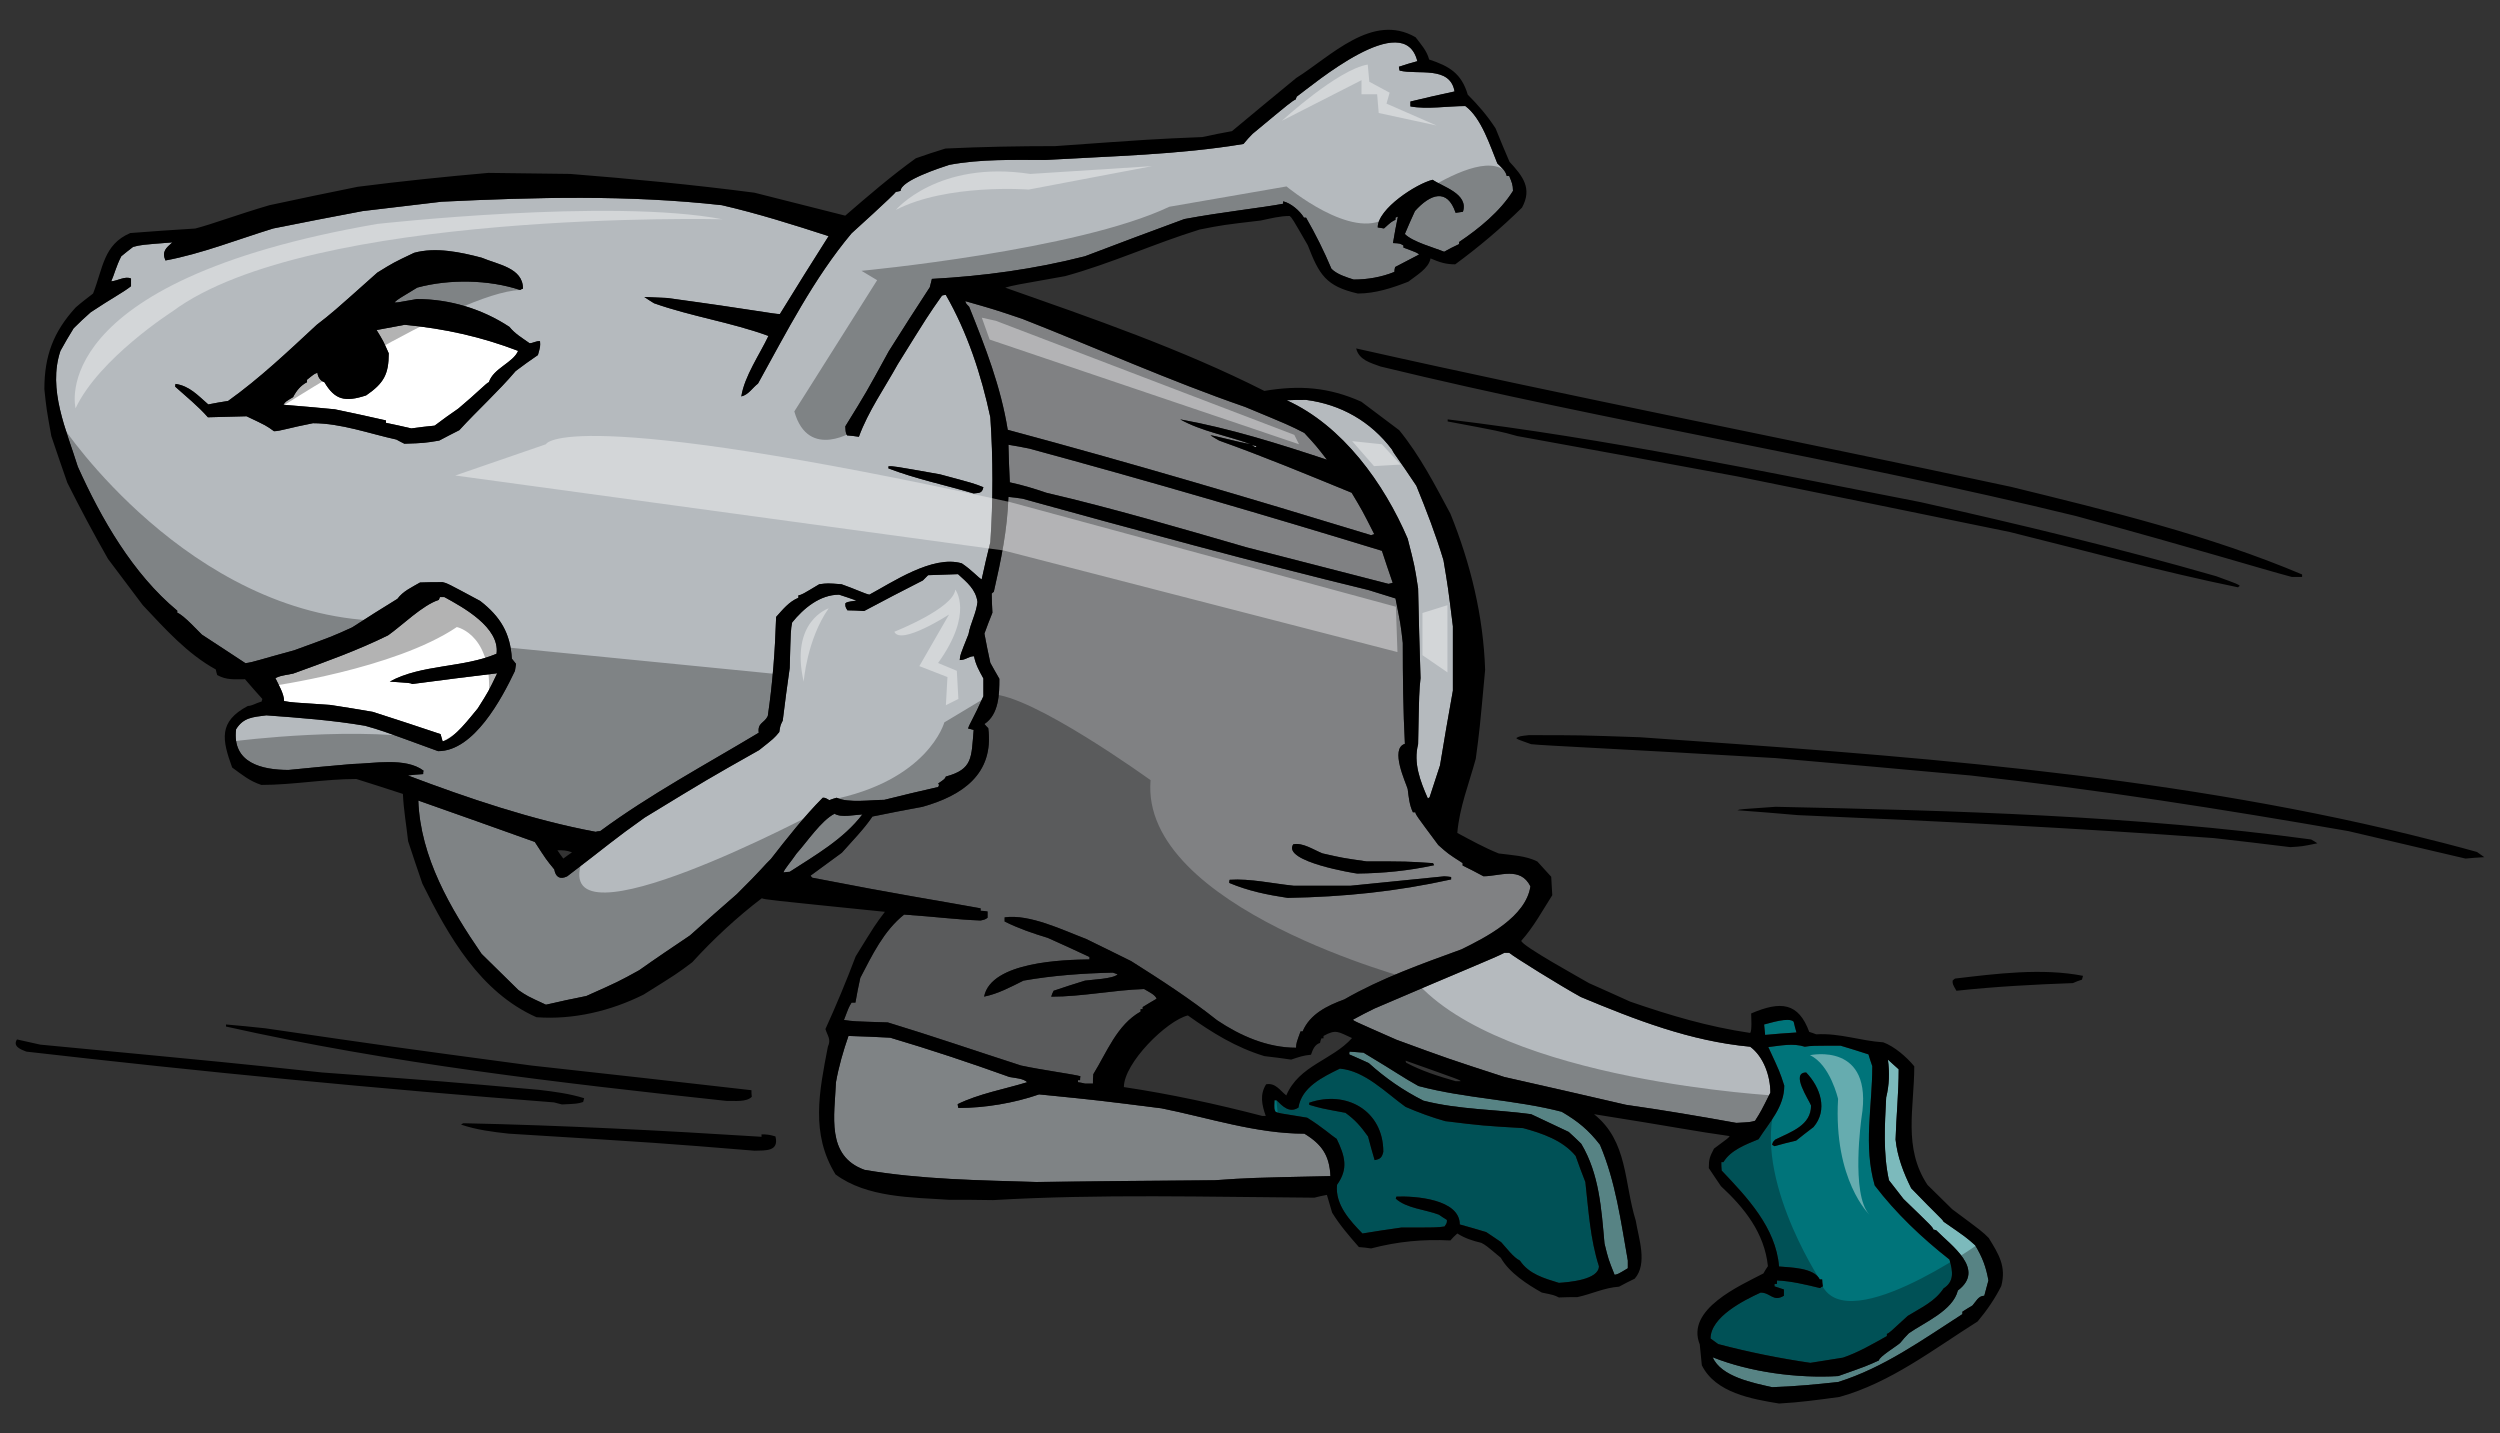
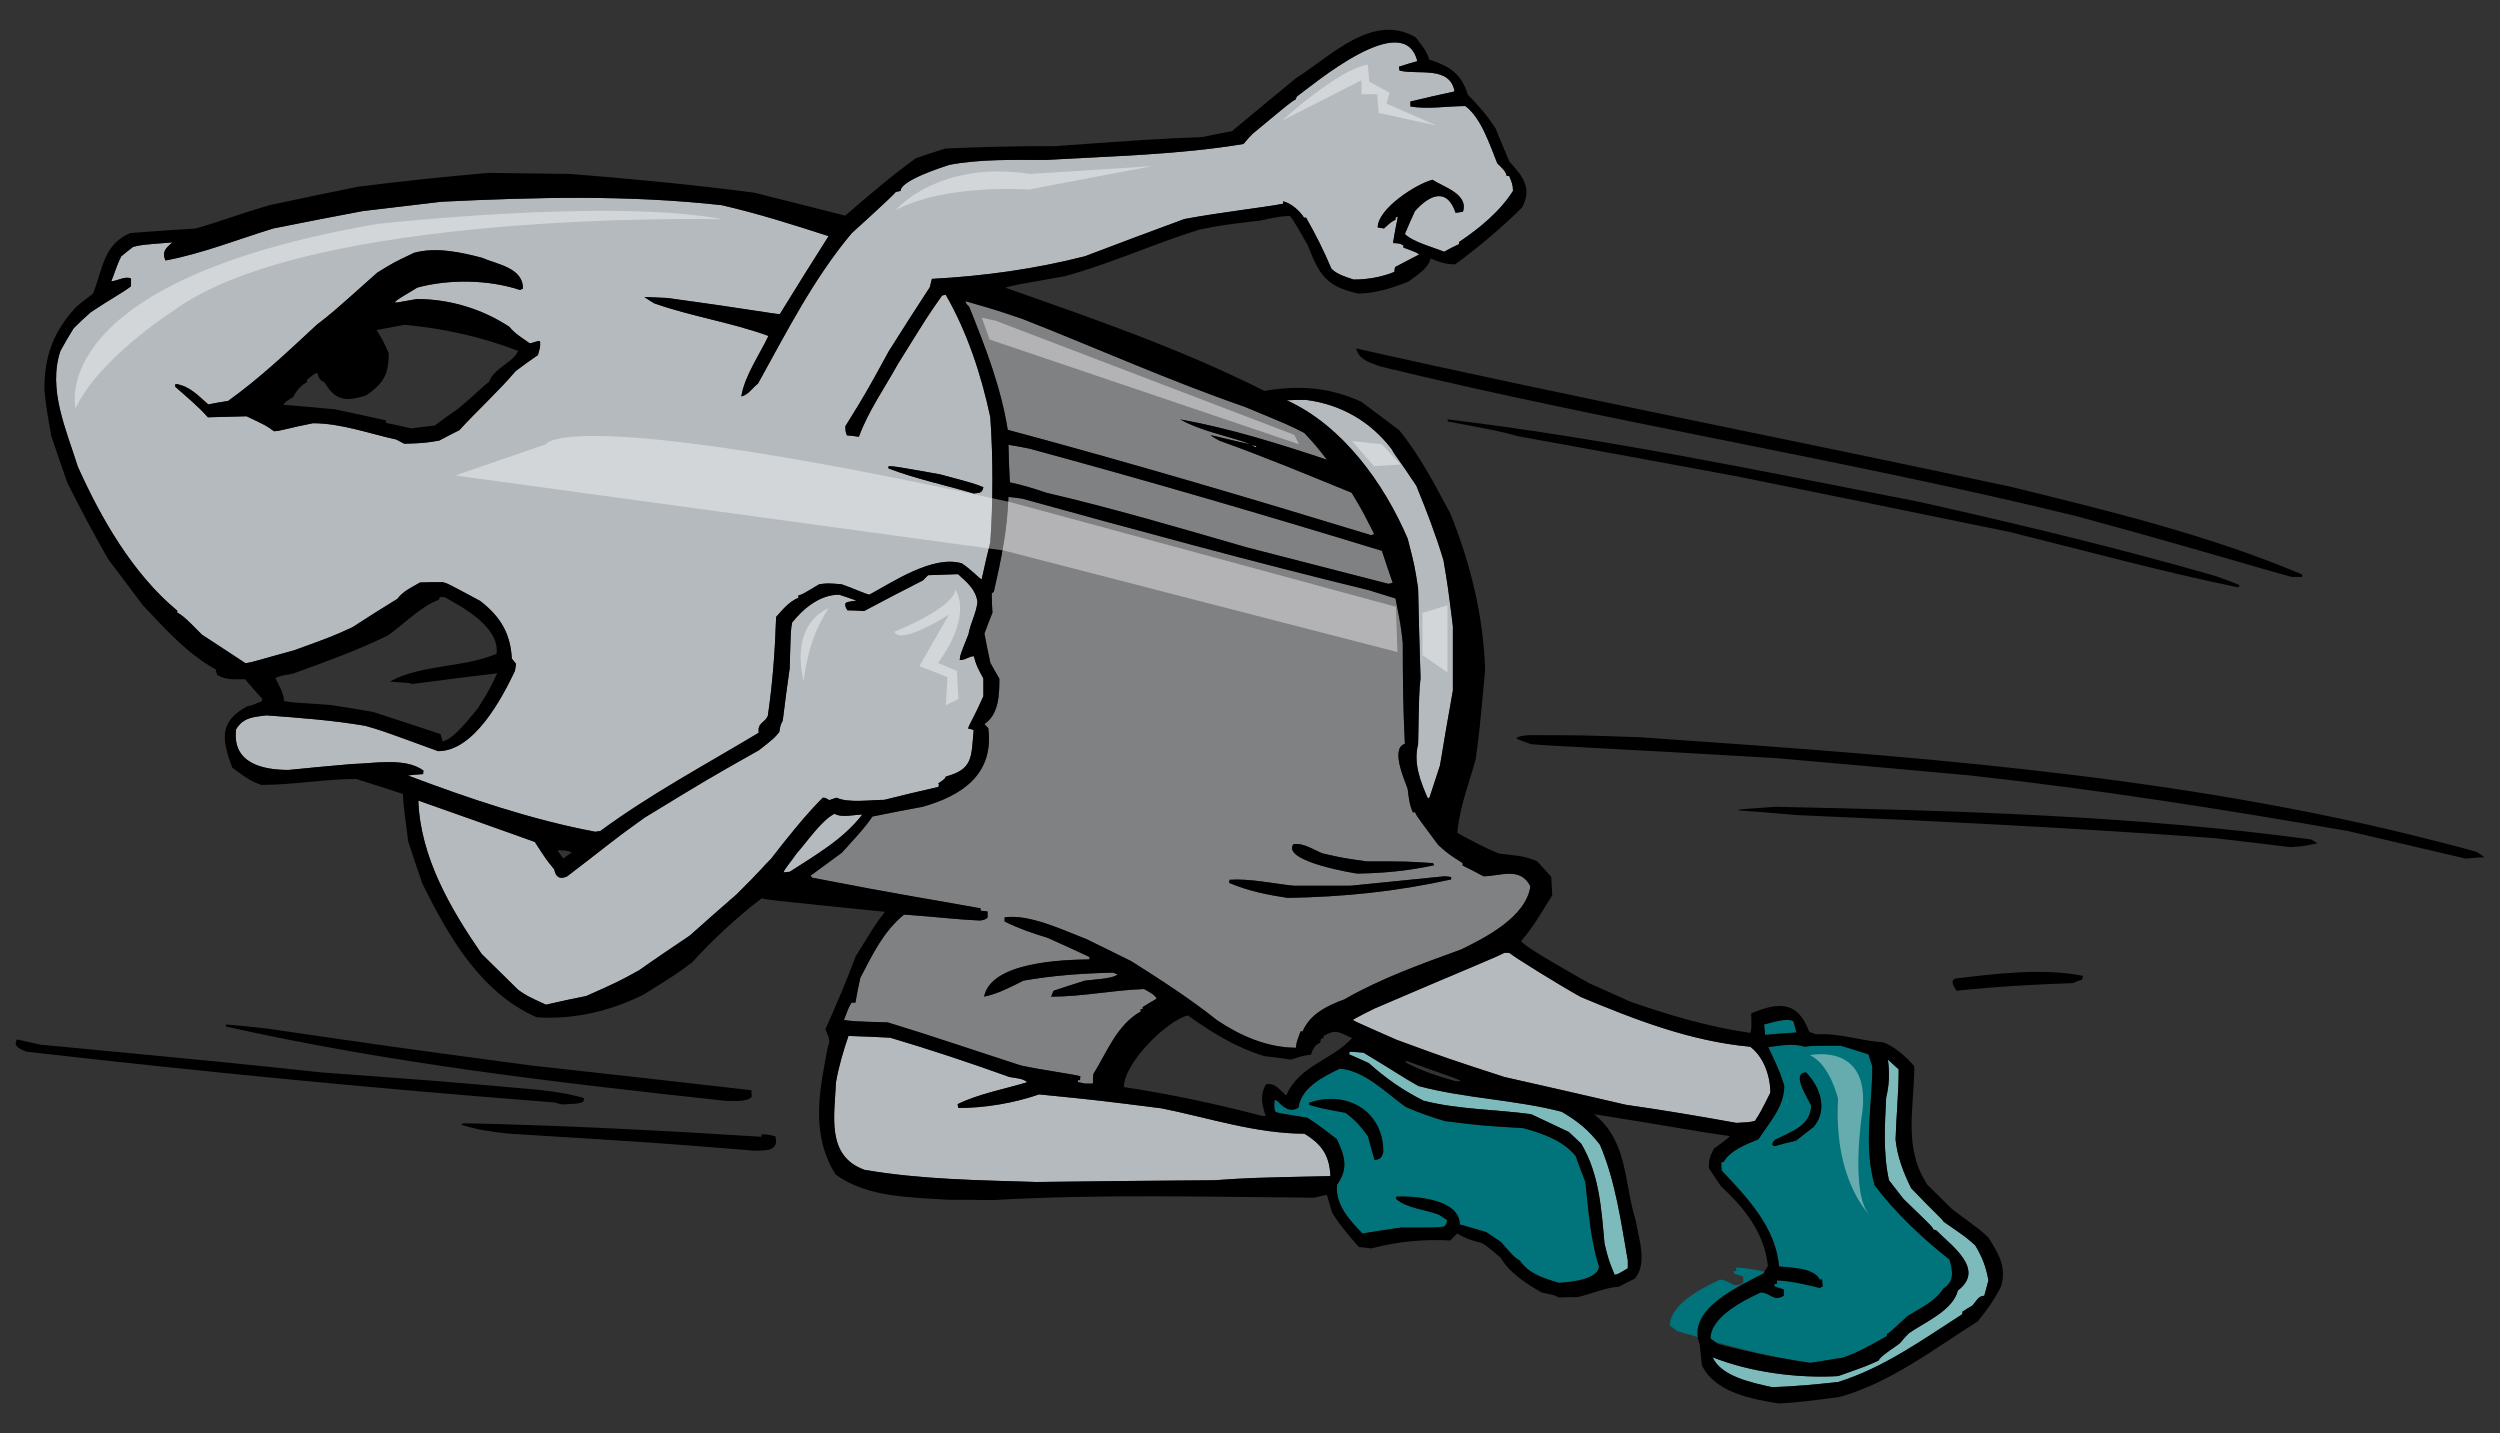
<svg xmlns="http://www.w3.org/2000/svg" version="1.1" id="Layer_1" x="0px" y="0px" width="200px" height="114.666px" viewBox="0 0 200 114.666" style="enable-background:new 0 0 200 114.666;" xml:space="preserve">
  <rect x="0" y="0" width="200" height="114.666" fill="#333333" stroke="none" />
  <path id="color4" style="fill:#808183;" d="M82.345,35.887c9.431,2.561,18.862,5.314,28.208,8.179  c0.279,0.835,0.558,1.697,0.862,2.561c-0.111,0.027-0.223,0.054-0.333,0.083c-3.783-0.974-7.567-1.947-11.351-2.921  c-5.285-1.53-10.656-3.116-16.025-4.368c-0.972-0.333-1.892-0.612-2.921-0.834c-0.056-1.002-0.083-2.003-0.111-3.005  C81.232,35.665,81.788,35.776,82.345,35.887z M71.022,81.793c-2.783-0.085-2.783-0.085-3.506-0.196  c0.39-1.029,0.39-1.029,0.612-1.389c0.083,0,0.194,0,0.306,0c0.112-0.671,0.251-1.338,0.39-1.977  c0.945-1.811,1.864-3.756,3.505-5.064c2.811,0.193,4.063,0.391,6.121,0.473c0.361-0.082,0.361-0.082,0.556-0.222  c0-0.167,0-0.334,0-0.5c-0.195-0.028-0.389-0.056-0.556-0.056c0-0.086,0-0.141,0-0.196c-3.811-0.694-6.315-1.058-13.465-2.449  c-0.055-0.056-0.111-0.108-0.139-0.166c0.835-0.61,1.669-1.225,2.504-1.835c0.834-0.947,1.752-1.865,2.447-2.895  c1.336-0.279,2.672-0.528,4.007-0.778c3.172-0.892,5.731-2.614,5.258-6.288c-0.111-0.111-0.223-0.223-0.307-0.333  c1.169-0.78,1.196-2.42,1.196-3.618c-0.25-0.444-0.5-0.862-0.723-1.28c-0.167-0.779-0.333-1.557-0.473-2.336  c0.196-0.557,0.418-1.113,0.64-1.67c-0.028-0.529-0.055-1.028-0.055-1.53c0.055-0.057,0.111-0.112,0.166-0.139  c0.585-2.587,1.085-4.952,1.169-7.596c0.363,0.029,0.723,0.084,1.113,0.14c9.181,2.532,18.445,5.063,27.709,7.317  c0.695,0.222,1.42,0.445,2.143,0.667c0.417,2.088,0.417,2.088,0.583,3.562c0,2.67,0.028,5.397,0.169,8.067  c-1.226,0.389,0.084,3.117,0.223,3.617c0.084,0.667,0.139,1.28,0.418,1.862c0.056,0,0.109,0,0.193,0  c0.055,0.224,0.055,0.224,1.836,2.617c0.778,0.694,0.778,0.694,1.947,1.446c0,0.056,0,0.109,0,0.194  c0.555,0.275,1.112,0.556,1.669,0.861c1.308,0,2.949-0.809,3.757,0.807c-0.363,2.447-3.533,4.063-5.509,5.036  c-3.2,1.168-6.427,2.31-9.376,4.006c-1.363,0.5-2.754,1.169-3.339,2.562c-0.056,0-0.108,0-0.166,0  c-0.335,0.918-0.335,0.918-0.36,1.307c-2.283,0-4.453-0.946-6.316-2.198c-2.171-1.726-4.535-3.254-6.872-4.729  c-1.224-0.612-2.42-1.194-3.617-1.78c-1.836-0.694-4.507-2.003-6.51-1.724c0,0.109,0,0.221,0,0.332  c1.112,0.557,2.254,0.945,3.449,1.309c1.114,0.501,2.226,1.001,3.339,1.529c0,0.056,0,0.11,0,0.195  c-2.004,0.027-7.874,0.166-8.43,2.977c1.112-0.224,2.142-0.779,3.145-1.279c2.364-0.416,4.729-0.584,7.148-0.641  c0.113,0.028,0.251,0.086,0.39,0.14c-0.362,0.362-2.059,0.418-2.615,0.501c-0.834,0.251-1.669,0.527-2.505,0.809  c-0.083,0.137-0.138,0.305-0.195,0.473c2.478,0,4.952-0.528,7.429-0.611c0.307,0.193,0.891,0.443,1.003,0.777  c-0.391,0.222-0.752,0.445-1.114,0.666c0,0.057,0,0.111,0,0.168c-0.056,0-0.112,0-0.167,0c0,0.057,0,0.111,0,0.195  c-1.893,1.059-2.699,3.256-3.783,5.008c-0.029,0.25-0.029,0.5-0.029,0.75c-0.222,0-0.445,0-0.64,0  c-0.195-0.056-0.39-0.082-0.557-0.11c0-0.056,0-0.111,0-0.166c0.056,0,0.111,0,0.167,0c0-0.111,0-0.224,0.028-0.308  c-0.389-0.139-3.088-0.5-4.756-0.861C78.144,84.101,74.583,82.876,71.022,81.793z M108.579,69.884  c2.113-0.027,4.089-0.222,6.148-0.667c-0.027-0.057-0.057-0.11-0.084-0.166c-2.086-0.139-2.086-0.139-5.313-0.139  c-1.948-0.28-1.948-0.28-3.534-0.642c-0.695-0.277-1.586-0.891-2.338-0.725C102.542,68.938,108.494,69.884,108.579,69.884z   M98.341,70.636c1.53,0.641,3.005,0.946,4.674,1.196c4.508-0.083,8.653-0.501,13.076-1.478c0-0.08,0-0.139,0-0.193  c-0.195-0.027-0.391-0.055-0.557-0.055c-2.504,0.248-5.008,0.502-7.484,0.752c-1.529,0-3.061,0-4.561,0  c-1.643-0.168-3.479-0.584-5.12-0.475C98.341,70.47,98.341,70.554,98.341,70.636z M77.532,24.537  c1.307,3.254,2.532,6.399,3.088,9.848c9.736,2.615,19.418,5.48,29.07,8.429c0.084-0.028,0.168-0.056,0.25-0.083  c-0.943-1.864-0.943-1.864-1.808-3.311c-3.534-1.446-7.011-2.894-10.599-4.173c-0.251-0.139-0.473-0.278-0.696-0.417  c0.084-0.056,2.448,0.612,3.2,0.695c-1.836-0.667-3.951-1.029-5.62-1.975c4.006,0.723,7.872,1.947,11.739,3.227  c-0.862-1.113-0.862-1.113-1.81-2.142c-1.196-0.612-1.196-0.612-4.756-2.087c-6.037-2.086-11.851-4.702-17.806-7.039  c-2.225-0.75-2.225-0.75-4.563-1.418C77.282,24.287,77.282,24.287,77.532,24.537z" />
-   <path id="color3" style="fill:#00747A;" d="M126.051,92.476c-1.03-1.252-2.672-1.811-4.2-2.227  c-3.257-0.193-3.257-0.193-6.231-0.557c-1.085-0.305-2.144-0.695-3.173-1.141c-1.558-1.113-3.256-2.895-5.258-3.062  c-1.363,0.668-3.06,1.477-3.312,3.116c-0.724,0.473-1.278-0.11-1.752-0.586c-0.056,0-0.111,0-0.167,0  c-0.027,0.696-0.027,0.696,0.084,0.92c0.221,0.109,0.221,0.109,2.531,0.475c1.252,0.777,2.002,1.473,2.363,1.695  c0.668,1.392,0.946,2.394,0.027,3.673c-0.167,1.586,1.031,2.864,2.032,3.896c1.028-0.166,2.059-0.334,3.114-0.475  c2.84,0,2.84,0,3.451-0.084c0.193-0.277,0.193-0.277,0.193-0.525c-0.223-0.141-0.443-0.279-0.641-0.42  c-1.084-0.418-2.588-0.501-3.448-1.279c0-0.057,0.026-0.111,0.056-0.168c1.475-0.055,5.063,0.194,5.063,2.228  c0.695,0.194,1.391,0.39,2.115,0.612c0.39,0.25,0.777,0.529,1.195,0.807c0.389,0.416,0.975,1.225,1.502,1.475  c0.725,1.084,1.948,1.418,3.117,1.78c0.723-0.055,3.198-0.224,3.198-1.335c-0.695-2.143-0.834-4.508-1.085-6.732  C126.551,93.866,126.3,93.17,126.051,92.476z M109.97,92.808c-0.195-0.639-0.361-1.277-0.527-1.892  c-0.584-0.806-1.002-1.308-1.809-1.892c-1.947-0.36-1.947-0.36-2.895-0.639c0-0.057,0-0.111,0-0.17  c2.978-1.027,5.927,0.643,5.927,3.924C110.554,92.614,110.415,92.726,109.97,92.808z M141.212,82.793  c-0.025-0.276-0.055-0.558-0.083-0.834c0.474-0.11,1.976-0.612,2.364-0.224c0.056,0.279,0.14,0.557,0.224,0.863  C142.882,82.654,142.048,82.709,141.212,82.793z M144.829,109.028c0.863-0.139,1.725-0.28,2.613-0.418  c1.225-0.418,2.365-1.084,3.508-1.725c0-0.057,0-0.111,0-0.168c0.222-0.109,0.222-0.109,1.669-1.447  c1.083-0.668,2.169-1.141,2.864-2.196c0.863-0.556,0.752-1.336,0.474-2.31c-2.198-1.726-4.284-3.701-5.981-5.928  c-0.918-3.197-0.193-6.285-0.193-9.542c-0.11-0.333-0.223-0.639-0.307-0.944c-0.75-0.25-1.502-0.474-2.227-0.695  c-2.309,0-2.309,0-2.865,0.083c-0.943-0.306-1.947-0.083-2.921,0.028c0.918,1.975,0.918,1.975,1.278,3.086  c0,1.699-1.168,2.896-2.059,4.287c-1,0.416-2.225,0.86-2.811,1.834c-0.055,0-0.11,0-0.166,0c0,0.224,0,0.446,0.027,0.67  c2.03,2.141,4.34,4.562,4.59,7.676c0.918,0.086,2.781,0.086,3.256,1.031c0.057,0,0.111,0,0.195,0c0,0.168,0.026,0.361,0.056,0.558  c-0.085,0.026-0.168,0.083-0.224,0.139c-1.142-0.278-2.281-0.557-3.449-0.612c0,0.084,0,0.168,0,0.278c-0.084,0-0.139,0-0.194,0  c0,0.056,0,0.11,0,0.195c0.25,0.083,0.5,0.166,0.751,0.249c0,0.167,0,0.333,0,0.502c-0.863,0.527-1.059-0.252-1.863-0.252  c-1.334,0.613-4.007,1.947-4.007,3.673c0.194,0.14,0.39,0.276,0.611,0.446C139.876,108.166,142.355,108.665,144.829,109.028z   M145.079,90.166c-0.473,0.36-0.944,0.722-1.391,1.085c-0.584,0.139-1.168,0.278-1.726,0.443c-0.083-0.055-0.14-0.082-0.194-0.109  c0.057-0.225,0.057-0.225,0.25-0.418c1.307-0.641,2.865-1.141,2.865-2.727c-0.168-0.445-1.67-2.643-0.391-2.643  C145.637,86.992,146.249,88.804,145.079,90.166z" />
+   <path id="color3" style="fill:#00747A;" d="M126.051,92.476c-1.03-1.252-2.672-1.811-4.2-2.227  c-3.257-0.193-3.257-0.193-6.231-0.557c-1.085-0.305-2.144-0.695-3.173-1.141c-1.558-1.113-3.256-2.895-5.258-3.062  c-1.363,0.668-3.06,1.477-3.312,3.116c-0.724,0.473-1.278-0.11-1.752-0.586c-0.056,0-0.111,0-0.167,0  c-0.027,0.696-0.027,0.696,0.084,0.92c0.221,0.109,0.221,0.109,2.531,0.475c1.252,0.777,2.002,1.473,2.363,1.695  c0.668,1.392,0.946,2.394,0.027,3.673c-0.167,1.586,1.031,2.864,2.032,3.896c1.028-0.166,2.059-0.334,3.114-0.475  c2.84,0,2.84,0,3.451-0.084c0.193-0.277,0.193-0.277,0.193-0.525c-0.223-0.141-0.443-0.279-0.641-0.42  c-1.084-0.418-2.588-0.501-3.448-1.279c0-0.057,0.026-0.111,0.056-0.168c1.475-0.055,5.063,0.194,5.063,2.228  c0.695,0.194,1.391,0.39,2.115,0.612c0.39,0.25,0.777,0.529,1.195,0.807c0.389,0.416,0.975,1.225,1.502,1.475  c0.725,1.084,1.948,1.418,3.117,1.78c0.723-0.055,3.198-0.224,3.198-1.335c-0.695-2.143-0.834-4.508-1.085-6.732  C126.551,93.866,126.3,93.17,126.051,92.476z M109.97,92.808c-0.195-0.639-0.361-1.277-0.527-1.892  c-0.584-0.806-1.002-1.308-1.809-1.892c-1.947-0.36-1.947-0.36-2.895-0.639c0-0.057,0-0.111,0-0.17  c2.978-1.027,5.927,0.643,5.927,3.924C110.554,92.614,110.415,92.726,109.97,92.808z M141.212,82.793  c-0.025-0.276-0.055-0.558-0.083-0.834c0.474-0.11,1.976-0.612,2.364-0.224c0.056,0.279,0.14,0.557,0.224,0.863  C142.882,82.654,142.048,82.709,141.212,82.793z M144.829,109.028c0.863-0.139,1.725-0.28,2.613-0.418  c1.225-0.418,2.365-1.084,3.508-1.725c0-0.057,0-0.111,0-0.168c0.222-0.109,0.222-0.109,1.669-1.447  c1.083-0.668,2.169-1.141,2.864-2.196c0.863-0.556,0.752-1.336,0.474-2.31c-2.198-1.726-4.284-3.701-5.981-5.928  c-0.918-3.197-0.193-6.285-0.193-9.542c-0.11-0.333-0.223-0.639-0.307-0.944c-0.75-0.25-1.502-0.474-2.227-0.695  c-2.309,0-2.309,0-2.865,0.083c-0.943-0.306-1.947-0.083-2.921,0.028c0.918,1.975,0.918,1.975,1.278,3.086  c0,1.699-1.168,2.896-2.059,4.287c-1,0.416-2.225,0.86-2.811,1.834c-0.055,0-0.11,0-0.166,0c0,0.224,0,0.446,0.027,0.67  c2.03,2.141,4.34,4.562,4.59,7.676c0.057,0,0.111,0,0.195,0c0,0.168,0.026,0.361,0.056,0.558  c-0.085,0.026-0.168,0.083-0.224,0.139c-1.142-0.278-2.281-0.557-3.449-0.612c0,0.084,0,0.168,0,0.278c-0.084,0-0.139,0-0.194,0  c0,0.056,0,0.11,0,0.195c0.25,0.083,0.5,0.166,0.751,0.249c0,0.167,0,0.333,0,0.502c-0.863,0.527-1.059-0.252-1.863-0.252  c-1.334,0.613-4.007,1.947-4.007,3.673c0.194,0.14,0.39,0.276,0.611,0.446C139.876,108.166,142.355,108.665,144.829,109.028z   M145.079,90.166c-0.473,0.36-0.944,0.722-1.391,1.085c-0.584,0.139-1.168,0.278-1.726,0.443c-0.083-0.055-0.14-0.082-0.194-0.109  c0.057-0.225,0.057-0.225,0.25-0.418c1.307-0.641,2.865-1.141,2.865-2.727c-0.168-0.445-1.67-2.643-0.391-2.643  C145.637,86.992,146.249,88.804,145.079,90.166z" />
  <path id="color2" style="fill:#B5BABE;" d="M32.629,62.038c4.785,1.811,9.96,3.563,15.023,4.508  c0.112-0.027,0.223-0.057,0.363-0.054c4.004-2.949,8.429-5.313,12.685-7.871c-0.111-0.807,0.446-0.752,0.724-1.337  c0.389-2.615,0.584-5.285,0.667-7.928c0.529-0.585,1.03-1.224,1.781-1.531c0-0.083,0-0.138,0-0.194  c0.278-0.056,0.278-0.056,1.669-0.89c0.668-0.084,0.668-0.084,1.781,0c1.112,0.388,1.835,0.751,2.225,0.834  c1.78-0.945,5.063-3.199,7.4-2.504c0.863,0.585,1.336,1.169,1.587,1.28c0.221-1.002,0.445-2.004,0.694-2.978  c0.223-3.31,0.223-6.676,0-9.988c-0.723-3.394-1.836-6.788-3.561-9.792c-0.111,0-0.223,0.028-0.306,0.056  c-1.114,1.584-1.114,1.584-3.533,5.48c-1.03,1.864-2.393,3.811-3.116,5.814c-0.335-0.056-0.64-0.083-0.946-0.111  c-0.112-0.223-0.112-0.223-0.14-0.723c1.669-2.698,1.669-2.698,3.478-6.009c1.085-1.725,2.17-3.423,3.282-5.12  c0.055-0.223,0.111-0.445,0.167-0.667c4.146-0.224,8.207-0.78,12.241-1.809c2.643-1.002,5.287-2.004,7.956-2.978  c2.977-0.556,6.315-0.918,7.901-1.224c0-0.083,0-0.139,0-0.194c0.612,0.139,1.334,0.75,1.668,1.307c0.058,0,0.111,0,0.168,0  c0.75,1.308,1.447,2.699,2.029,4.09c0.445,0.445,1.17,0.668,1.781,0.862c1.113,0,2.227-0.194,3.256-0.612  c0-0.139,0.028-0.277,0.057-0.389c0.639-0.334,1.278-0.668,1.918-1.001c-0.14-0.14-0.14-0.14-1.25-0.557c0-0.055,0-0.111,0-0.167  C112,19.474,112,19.474,111.44,19.447c0.114-0.723,0.252-1.419,0.392-2.114c-0.083,0.027-0.138,0.055-0.194,0.083  c0,0.057,0,0.111,0,0.167c-0.335,0.167-0.335,0.167-0.918,0.695c-0.168-0.027-0.335-0.055-0.501-0.083  c0-1.502,3.117-3.505,4.396-3.811c0.781,0.556,2.894,1.113,2.422,2.56c-0.194,0.027-0.391,0.055-0.586,0.083  c-0.668-2.004-2.03-1.503-3.254-0.14c-0.279,0.612-0.558,1.224-0.808,1.836c0.642,0.64,2.337,1.085,3.144,1.419  c0.389-0.223,0.779-0.417,1.195-0.612c0-0.056,0-0.111,0-0.167c1.617-1.086,3.286-2.449,4.313-4.09c0-0.5-0.111-0.723-0.306-1.196  c-0.084,0-0.138,0-0.195,0c-0.083-0.417-0.444-0.695-0.751-1.001c-0.583-1.42-1.279-3.645-2.56-4.591  c-1.392,0-3.088,0.278-4.396,0.028c0-0.139,0-0.278,0-0.389c1.168-0.279,2.336-0.557,3.532-0.807  c-0.362-2.086-2.949-1.307-4.396-1.669c-0.028-0.111-0.057-0.223-0.057-0.306c0.474-0.168,0.975-0.306,1.475-0.445  c-1.056-4.285-8.317,1.864-9.653,2.837c-0.027,0.056-0.055,0.139-0.082,0.223c-0.334,0.167-0.334,0.167-3.452,2.754  c-0.251,0.25-0.501,0.529-0.722,0.807c-5.148,0.862-10.655,0.974-15.858,1.28c-2.56,0-5.149-0.084-7.679,0.39  c-0.668,0.223-3.895,1.252-3.895,2.086c-0.139,0.027-0.278,0.056-0.389,0.083c-0.056,0.167-3.533,3.311-3.533,3.311  c-3.032,3.617-5.202,7.901-7.484,12.019c-0.444,0.334-0.751,0.89-1.335,1.029c0.25-1.614,1.475-3.365,2.171-4.84  c-2.949-1.085-6.176-1.558-9.154-2.615c-0.278-0.167-0.529-0.334-0.779-0.501c0.612,0.028,1.224,0.056,1.864,0.083  c6.759,0.919,8.624,1.308,8.986,1.28c1.28-2.086,2.587-4.173,3.895-6.232c-2.837-0.918-5.648-1.809-8.541-2.476  c-7.511-0.835-14.884-0.64-22.423-0.278c-2.114,0.25-4.229,0.5-6.315,0.75c-2.393,0.446-4.785,0.918-7.15,1.391  c-2.811,0.864-5.759,2.032-8.624,2.56c-0.307-0.723,0.055-1.002,0.555-1.447c-2.503,0.195-2.503,0.195-3.143,0.362  c-0.334,0.251-0.64,0.5-0.946,0.751c-0.418,0.806-0.584,1.529-0.807,2.002c0.501-0.028,1.112-0.445,1.585-0.222  c0,0.195,0,0.389,0,0.612c-0.584,0.473-1.558,0.974-3.227,2.086c-0.472,0.417-0.918,0.835-1.363,1.28  c-0.362,0.585-0.724,1.196-1.057,1.809c-1.03,3.087,0.473,6.315,1.391,9.264c1.864,4.146,4.395,8.569,7.956,11.518  c0,0.056,0,0.111,0,0.167c0.501,0.167,1.753,1.558,1.975,1.753c1.142,0.751,2.311,1.503,3.479,2.282  c0.667-0.083,1.113-0.279,3.895-1.03c3.061-1.113,3.061-1.113,4.646-1.836c1.196-0.779,2.393-1.53,3.617-2.282  c0.445-0.611,1.141-0.917,1.809-1.307c0.584-0.028,1.196-0.028,1.808-0.028c0.361,0.084,0.361,0.084,3.004,1.503  c1.615,1.252,2.421,2.587,2.533,4.617c0.111,0.14,0.222,0.279,0.333,0.417c-0.027,0.167-0.055,0.362-0.083,0.557  c-1.057,2.225-3.282,6.426-6.148,6.426c-4.563-1.669-4.563-1.669-5.842-2.03c-2.588-0.444-5.286-0.641-7.901-0.835  c-1.085,0.141-1.836,0.169-2.42,1.113c-0.334,2.726,2.115,3.257,4.201,3.257c1.696-0.171,3.393-0.334,5.09-0.476  c1.67-0.029,4.258-0.555,5.704,0.53c-0.028,0.082-0.028,0.166-0.028,0.277C33.436,61.955,33.019,61.981,32.629,62.038z   M71.077,37.306c0.362-0.027,0.362-0.027,4.118,0.64c2.699,0.723,2.699,0.723,3.477,1.03c-0.111,0.501-0.333,0.444-0.778,0.501  c-2.254-0.669-4.646-1.169-6.817-2.004C71.077,37.418,71.077,37.362,71.077,37.306z M41.254,29.684  c-1.391,1.641-3.06,3.144-4.507,4.729c-0.555,0.277-1.084,0.556-1.613,0.834c-1.196,0.196-1.196,0.196-2.782,0.251  c-0.223-0.111-0.446-0.222-0.64-0.334c-2.17-0.474-4.424-1.307-6.677-1.307c-1.864,0.361-2.643,0.64-3.115,0.64  c-0.613-0.445-0.613-0.445-2.198-1.196c-1.03,0.028-2.059,0.055-3.088,0.082c-0.806-0.918-1.725-1.641-2.615-2.447  c0-0.084,0-0.167,0.028-0.223c1.113,0.167,1.752,0.89,2.615,1.641c0.529-0.111,1.057-0.194,1.586-0.278  c2.532-1.808,4.813-3.978,7.094-6.093c1.224-0.944,1.224-0.944,4.841-4.172c1.306-0.807,1.306-0.807,2.948-1.586  c1.726-0.472,3.7-0.055,5.398,0.39c1.307,0.556,3.31,0.807,3.31,2.476c-0.083,0.028-0.166,0.055-0.222,0.111  c-2.505-0.835-5.675-0.89-8.235-0.195c-1.53,0.918-1.53,0.918-1.809,1.168c0.083,0.056,0.083,0.056,1.781-0.25  c2.615,0,5.202,0.779,7.4,2.225c0.445,0.557,1.029,0.891,1.613,1.308c0.277,0,0.528-0.195,0.834-0.166  c0.028,0.416,0.028,0.416-0.166,1.112C42.422,28.822,41.838,29.24,41.254,29.684z M141.63,87.411  c-0.752,1.502-0.752,1.502-1.225,2.252c-0.389,0.111-0.389,0.111-1.502,0.169c-2.922-0.528-5.871-1.028-8.819-1.446  c-3.255-0.752-6.509-1.504-9.737-2.227c-4.533-1.475-4.533-1.475-8.623-2.977c-3.478-1.531-3.478-1.531-3.478-1.615  c0.557-0.305,1.14-0.61,1.724-0.891c7.314-3.142,9.652-4.061,10.377-4.451c0.112,0,0.252,0,0.391,0  c0.388,0.334,4.061,2.616,5.73,3.535c4.396,1.834,8.764,3.534,13.549,3.977C141.103,84.546,141.63,86.103,141.63,87.411z   M106.437,94.088c-6.481,0.14-6.481,0.14-9.263,0.333c-4.758,0.029-9.515,0.083-14.272,0.141c-4.534-0.141-9.264-0.195-13.744-0.974  c-3.087-1.112-2.392-4.342-2.281-7.012c0.222-1.252,0.584-2.504,1.001-3.7c1.112,0.027,2.226,0.083,3.338,0.139  c3.199,0.947,6.37,2.004,9.542,3.146c0.446,0.084,1.115,0.112,1.42,0.417c-1.808,0.556-3.868,0.919-5.563,1.754  c0,0.083,0.028,0.195,0.055,0.307c2.116,0,4.451-0.391,6.454-1.087c4.73,0.474,4.73,0.474,9.793,1.114  c3.755,0.752,7.568,2.029,11.434,2.029C105.771,91.558,106.355,92.447,106.437,94.088z M112.614,43.093  c-1.893-4.424-5.205-9.041-9.684-11.074c0.5-0.028,1.031-0.028,1.559-0.028c2.781,0.362,5.175,1.725,6.871,3.979  c0.195,0.417,0.362,0.501,1.949,2.893c0.805,1.976,1.557,3.922,2.168,5.954c0.361,2.142,0.361,2.142,0.752,5.285  c0,1.698,0,3.422,0,5.148c-0.363,1.975-0.695,3.979-1.029,5.981c-0.278,0.834-0.557,1.698-0.836,2.559  c-0.055,0.027-0.11,0.059-0.139,0.085c-0.611-1.392-1.166-2.839-0.777-4.341c0.082-4.2,0.082-4.2,0.193-5.286  c-0.084-2.391-0.138-4.784-0.193-7.177C113.17,45.264,113.17,45.264,112.614,43.093z M63.176,69.745c-0.166,0-0.333,0.027-0.5,0.056  c0.055-0.251,0.584-0.833,1.057-1.528c0.807-0.892,1.976-2.645,3.033-3.174c0.528,0.336,1.585,0.086,2.225,0.057  C67.488,67.13,65.234,68.41,63.176,69.745z M65.82,63.82c-1.446,1.448-2.893,3.284-4.145,4.896  c-0.501,0.475-0.724,0.836-2.727,2.813c-1.251,1.082-2.503,2.197-3.755,3.31c-1.364,0.919-2.728,1.836-4.063,2.782  c-1.668,0.918-1.668,0.918-4.228,2.061c-1.085,0.221-2.17,0.442-3.227,0.695c-1.503-0.695-1.503-0.695-2.199-1.169  c-1.001-0.974-1.975-1.949-2.948-2.896c-2.504-3.645-4.897-7.734-5.064-12.268c3.089,1.084,6.204,2.197,9.32,3.311  c0.918,1.418,0.918,1.418,1.558,2.197c0.111,0.611,0.445,0.834,1.029,0.557c3.395-2.588,3.617-2.865,6.204-4.702  c5.064-3.089,5.064-3.089,9.153-5.398c1.197-0.946,1.197-0.946,1.614-1.446c0.083-0.528,0.083-0.528,0.277-0.917  c0.167-1.419,0.363-2.811,0.557-4.202c0.083-3.061,0.083-3.061,0.194-3.645c0.919-1.141,2.226-2.226,3.756-2.226  c0.446,0.139,0.919,0.305,1.392,0.472c-0.751,0.112-0.751,0.112-0.891,0.223c0,0.278,0,0.278,0.167,0.557  c0.445,0,0.891,0.028,1.335,0.056c1.558-0.835,3.116-1.64,4.702-2.448c0.14-0.139,0.278-0.279,0.417-0.418  c0.779-0.027,1.587-0.055,2.394-0.083c0.696,0.641,1.418,1.197,1.557,2.227c-0.11,0.945-0.555,1.67-0.722,2.587  c-0.668,1.669-0.668,1.669-0.697,2.059c0.502,0,0.697-0.307,1.142-0.307c0.138,0.696,0.417,1.168,0.75,1.78c0,0.473,0,0.947,0,1.419  c-0.75,1.698-1.14,2.254-1.223,2.587c0.137,0.028,0.278,0.055,0.445,0.111c-0.195,2.226-0.057,3.145-2.227,3.729  c-0.083,0.193-0.083,0.193-0.611,0.555c0.083,0.112,0.083,0.112,0,0.28c-1.448,0.333-2.894,0.667-4.313,1.029  c-1.03,0-2.894,0.275-3.811-0.169c-0.196,0.057-0.389,0.111-0.585,0.195C66.015,63.817,66.015,63.817,65.82,63.82z M100.428,35.776  c-0.112-0.056-0.195-0.112-0.278-0.167c0.11,0.027,0.25,0.055,0.389,0.083C100.484,35.72,100.455,35.748,100.428,35.776z" />
  <path id="color1" style="fill:#7CBABC;" d="M127.997,91.585c1.253,2.947,1.67,6.12,2.226,9.264c0,0.195,0,0.391,0,0.612  c-0.778,0.472-0.778,0.472-1.057,0.527c-0.501-1.251-0.501-1.251-0.808-2.505c-0.25-2.78-0.416-5.563-1.863-7.983  c-0.333-0.333-0.668-0.64-1.002-0.946c-1.002-0.472-2.004-0.943-3.004-1.418c-2.867-0.389-5.787-0.361-8.623-1.082  c-1.645-0.837-3.006-1.781-4.369-3.007c-0.528-0.25-1.059-0.475-1.559-0.694c0-0.086,0-0.166,0.027-0.223  c0.361,0.026,0.723,0.057,1.112,0.083c2.782,1.667,3.089,1.946,4.396,2.669c3.756,1.002,7.706,1.086,11.461,2.061  C126.217,89.692,127.08,90.388,127.997,91.585z M155.484,97.733c-0.084-0.194-0.361-0.364-2.588-2.674  c-0.611-1.222-1.111-2.529-1.25-3.894c0.055-1.864,0.25-3.756,0.25-5.62c-0.307-0.277-0.584-0.527-0.863-0.777  c0.14,1.029,0.111,2.028-0.139,3.031c-0.113,2.226-0.252,4.452,0.223,6.62c0.39,0.502,0.779,1.003,1.168,1.502  c2.309,2.228,2.309,2.228,2.393,2.451c0.059,0,0.141,0.026,0.225,0.054c1.168,1.195,3.977,3.117,1.725,4.813  c-0.389,1.614-2.699,2.56-3.924,3.424c-0.249,0.249-0.473,0.499-0.694,0.776c-0.276,0.252-1.696,1.113-1.696,1.393  c-0.975,0.445-0.975,0.445-3.254,1.253c-3.257,0.192-7.041-0.308-10.046-1.504c0.668,1.558,3.257,2.06,4.759,2.394  c1.779-0.057,3.532-0.223,5.287-0.416c3.643-1.143,6.729-3.369,9.932-5.429c0-0.081,0-0.139,0-0.194  c0.25-0.164,0.527-0.332,0.807-0.498c0.277-0.308,0.473-0.778,0.945-0.778c0.111-0.419,0.223-0.836,0.334-1.226  c-0.195-1.084-0.473-1.836-1.059-2.812C157.293,98.983,157.293,98.983,155.484,97.733z" />
-   <path id="fill" style="fill:#FFFFFF;" d="M39.724,52.301c-2.671,1.141-6.009,0.834-8.541,2.226c1.669,0.111,1.669,0.111,1.78,0.195  c2.254-0.306,4.535-0.584,6.816-0.862c-0.695,1.447-0.695,1.447-1.557,2.81c-0.612,0.724-1.864,2.418-2.811,2.643  c-0.056-0.195-0.111-0.389-0.167-0.584c-1.808-0.612-3.617-1.196-5.425-1.782c-1.141-0.194-2.281-0.389-3.421-0.555  c-3.062-0.197-3.062-0.197-3.673-0.308c0-0.583-0.445-1.307-0.695-1.836c0.361-0.167,0.361-0.167,1.418-0.361  c2.532-0.917,5.174-1.864,7.596-3.061c1.113-0.779,2.754-2.42,4.062-2.837c0.028-0.085,0.056-0.168,0.083-0.224  c0.111,0,0.222,0,0.361,0C37.025,48.574,40.003,50.187,39.724,52.301z M30.125,26.401c0.529,0.862,0.529,0.862,0.974,1.864  c0,1.668-0.389,2.392-1.808,3.366c-1.697,0.557-2.504,0.361-3.339-1.056c-0.305-0.084-0.528-0.417-0.556-0.752  c-0.251,0.083-0.251,0.083-0.835,0.556c0,0.056,0,0.111,0,0.196c-0.501,0.25-0.862,0.694-1.113,1.195  c-0.612,0.362-0.612,0.362-0.778,0.612c1.363,0.111,2.727,0.223,4.117,0.362c1.363,0.278,2.727,0.584,4.09,0.89  c0,0.055,0,0.112,0,0.194c0.668,0.14,1.335,0.279,2.031,0.445c0.612-0.083,1.224-0.166,1.864-0.222  c0.612-0.473,1.252-0.919,1.892-1.363c1.502-1.252,2.254-2.059,2.448-2.114c0.362-1.113,1.948-1.559,2.337-2.504  c-2.977-1.141-5.898-1.781-9.07-2.087C31.628,26.123,30.877,26.262,30.125,26.401z" />
  <path id="outline" d="M197.241,68.686c-1.504-0.359-2.991-0.701-4.486-1.051v-0.88c1.809,0.442,3.611,0.902,5.404,1.403  c0.195,0.139,0.391,0.277,0.586,0.416C198.244,68.604,197.743,68.632,197.241,68.686z M153.65,40.171  c-12.547-2.448-25.15-5.09-37.836-6.621c0,0.056,0,0.111,0,0.167c4.172,0.78,4.172,0.78,5.564,1.168  c5.87,1.058,11.739,2.143,17.61,3.228c7.262,1.474,14.521,2.949,21.811,4.451c6.064,1.502,12.13,3.172,18.251,4.423  c0.026-0.055,0.082-0.083,0.14-0.112c-0.14-0.138-0.14-0.138-1.893-0.778C169.478,43.844,161.577,41.953,153.65,40.171z   M78.672,38.976c-0.778-0.307-0.778-0.307-3.477-1.03c-3.756-0.667-3.756-0.667-4.118-0.64c0,0.056,0,0.112,0,0.167  c2.171,0.835,4.563,1.335,6.817,2.004C78.339,39.42,78.562,39.477,78.672,38.976z M44.954,88.356  c1.224-0.056,1.224-0.056,1.696-0.195c0.028-0.107,0.056-0.223,0.084-0.305c-1.168-0.361-2.393-0.528-3.617-0.668  c-7.511-0.668-7.511-0.668-17.36-1.391c-7.039-0.752-7.039-0.752-22.535-2.227c-0.638-0.135-1.251-0.275-1.863-0.415  c-0.362,0.556,0.306,0.807,0.751,0.975c14.021,1.611,28.126,2.977,42.204,4.061C44.509,88.246,44.731,88.302,44.954,88.356z   M60.923,90.748c0,0.058,0,0.112,0,0.194c-7.929-0.5-15.885-0.916-23.842-1.084c-0.083,0.029-0.14,0.057-0.195,0.111  c1.225,0.418,2.532,0.584,3.812,0.723c12.158,0.752,12.158,0.752,19.669,1.365c0.862-0.029,1.975,0.082,1.668-1.143  C61.591,90.776,61.34,90.748,60.923,90.748z M110.442,29.321c18.418,4.479,37.225,7.457,55.642,11.963  c9.821,2.67,14.633,4.173,17.249,4.868c0.277,0,0.556,0,0.836,0c0-0.083,0-0.139,0-0.195c-7.43-3.144-15.471-5.091-23.287-7.01  c-17.441-3.756-34.998-7.15-52.389-11.073C108.719,28.793,109.609,29.016,110.442,29.321z M60.144,87.745  c-0.028-0.195-0.028-0.361-0.028-0.528c-5.87-0.668-11.74-1.337-17.61-1.976c-11.183-1.503-11.183-1.503-21.282-2.977  c-1.058-0.111-2.115-0.223-3.144-0.307c0,0.057,0,0.111,0,0.167c13.158,2.948,26.651,4.506,40.062,5.952  C58.781,88.054,59.699,88.188,60.144,87.745z M156.401,78.286c-0.084,0.056-0.139,0.111-0.193,0.167c0,0.278,0,0.278,0.305,0.808  c3.09-0.332,6.204-0.502,9.32-0.613c0.223-0.11,0.474-0.193,0.724-0.276c0.028-0.11,0.056-0.224,0.083-0.306  C163.359,77.424,159.687,77.897,156.401,78.286z M43.201,27.292c0.028,0.417,0.028,0.417-0.167,1.112  c-0.612,0.417-1.197,0.835-1.781,1.28c-1.392,1.641-3.06,3.144-4.507,4.729c-0.556,0.277-1.084,0.556-1.613,0.834  c-1.196,0.196-1.196,0.196-2.782,0.251c-0.222-0.111-0.445-0.222-0.64-0.334c-2.17-0.474-4.424-1.307-6.677-1.307  c-1.864,0.361-2.643,0.64-3.115,0.64c-0.613-0.445-0.613-0.445-2.198-1.196c-1.03,0.028-2.059,0.055-3.088,0.082  c-0.807-0.917-1.725-1.641-2.615-2.447c0-0.084,0-0.167,0.028-0.223c1.113,0.167,1.752,0.89,2.615,1.641  c0.529-0.111,1.057-0.194,1.586-0.278c2.532-1.808,4.813-3.978,7.094-6.093c1.224-0.945,1.224-0.945,4.841-4.172  c1.307-0.807,1.307-0.807,2.948-1.586c1.726-0.473,3.7-0.056,5.398,0.39c1.307,0.556,3.31,0.807,3.31,2.476  c-0.083,0.028-0.167,0.055-0.222,0.111c-2.504-0.835-5.675-0.89-8.235-0.195c-1.53,0.918-1.53,0.918-1.809,1.168  c0.083,0.056,0.083,0.056,1.781-0.25c2.615,0,5.202,0.778,7.4,2.225c0.445,0.557,1.029,0.891,1.613,1.308  C42.645,27.457,42.896,27.263,43.201,27.292z M41.449,28.07c-2.977-1.141-5.898-1.781-9.07-2.087  c-0.751,0.14-1.502,0.279-2.254,0.418c0.529,0.862,0.529,0.862,0.974,1.864c0,1.668-0.389,2.392-1.808,3.366  c-1.697,0.557-2.504,0.361-3.339-1.056c-0.305-0.084-0.528-0.417-0.556-0.752c-0.251,0.083-0.251,0.083-0.835,0.556  c0,0.056,0,0.111,0,0.196c-0.501,0.25-0.862,0.694-1.113,1.195c-0.612,0.362-0.612,0.362-0.778,0.612  c1.363,0.111,2.727,0.223,4.117,0.362c1.363,0.278,2.727,0.584,4.09,0.89c0,0.055,0,0.112,0,0.194  c0.668,0.14,1.335,0.279,2.031,0.445c0.612-0.083,1.224-0.166,1.864-0.222c0.612-0.473,1.252-0.919,1.892-1.363  c1.502-1.252,2.254-2.059,2.448-2.114C39.473,29.461,41.059,29.016,41.449,28.07z M142.048,64.543  c-2.865,0.196-2.865,0.196-3.061,0.276c1.611,0.113,3.227,0.254,4.838,0.391c11.104,0.475,22.203,1.029,33.275,1.837  c2.029,0.222,4.063,0.474,6.119,0.724c0.948-0.057,0.948-0.057,2.172-0.307c-0.169-0.111-0.336-0.223-0.503-0.307  C170.702,65.239,156.348,64.849,142.048,64.543z M131.198,58.979c-4.814-0.167-4.814-0.167-8.903-0.167  c-0.724,0.082-0.724,0.082-0.976,0.221c0,0.085,0,0.085,1.17,0.501c0.918,0.112,7.316,0.389,19.559,1.113  c5.174,0.444,10.376,0.918,15.58,1.39c10.125,1.114,20.195,2.701,30.238,4.451c1.625,0.377,3.261,0.765,4.889,1.146v-0.879  C172.679,61.849,151.716,60.408,131.198,58.979z M159.101,99.04c0.78,1.279,1.42,2.254,1.002,3.84  c-0.5,1.002-1.168,1.977-1.893,2.837c-3.533,2.225-6.955,4.897-11.044,6.037c-1.613,0.224-3.228,0.445-4.841,0.528  c-2.198-0.36-5.092-0.861-6.178-3.061c-0.055-0.558-0.109-1.111-0.166-1.668c-1.141-2.812,3.228-4.701,5.092-5.678  c0.111-0.193,0.223-0.388,0.361-0.583c-0.277-2.644-1.863-4.646-3.757-6.397c-0.333-0.5-0.668-0.975-0.973-1.448  c0-0.724,0.083-0.917,0.417-1.558c1.168-0.861,1.168-0.861,1.252-1.002c-2.643-0.361-4.508-0.75-10.85-1.752  c2.725,2.17,2.392,5.481,3.338,8.514c0.222,1.391,0.973,3.447-0.084,4.646c-0.418,0.194-0.834,0.417-1.252,0.64  c-1.195,0.084-2.17,0.584-3.338,0.836c-0.502,0-1.002,0-1.475,0.027c-0.393-0.193-0.393-0.193-1.365-0.392  c-1.14-0.64-2.613-1.585-3.281-2.781c-1.196-1.003-1.196-1.003-1.558-1.196c-0.696-0.166-1.31-0.361-1.92-0.75  c-0.194,0.166-0.39,0.36-0.556,0.557c-2.198-0.111-4.202,0.082-6.346,0.639c-0.332-0.055-0.666-0.084-0.973-0.109  c-0.779-0.892-1.529-1.754-2.143-2.756c-0.141-0.473-0.278-0.947-0.418-1.419c-0.334,0.056-0.668,0.14-1.002,0.224  c-8.54-0.057-17.165-0.307-25.706,0.194c-1.195-0.026-2.363-0.026-3.533-0.026c-2.977-0.196-6.566-0.168-9.069-2.031  c-2.003-3.256-1.308-6.594-0.612-10.211c0.278-0.611-0.028-0.862-0.194-1.418c0.862-1.892,1.696-3.894,2.42-5.815  c1.558-2.532,1.558-2.532,2.337-3.562c-9.542-0.973-9.542-0.973-9.848-1.084c-1.948,1.475-3.923,3.311-5.564,5.119  c-1.224,0.92-1.224,0.92-3.895,2.588c-2.615,1.307-5.62,2.029-8.569,1.808c-4.507-2.004-7.039-6.481-9.125-10.683  c-0.39-1.142-0.779-2.281-1.141-3.396c-0.139-1.277-0.361-2.503-0.417-3.783c-1.251-0.416-2.504-0.806-3.728-1.195  c-2.532,0-5.064,0.474-7.596,0.474c-0.945-0.308-1.53-0.808-2.336-1.392c-0.807-2.224-1.113-3.67,1.251-4.923  c0.39-0.027,0.501-0.168,1.113-0.363c0-0.083,0.027-0.139,0.056-0.194c-0.473-0.528-0.946-1.057-1.391-1.584  c-0.863,0-1.475,0.083-2.226-0.334c-0.056-0.167-0.084-0.307-0.112-0.446c-2.281-1.252-4.061-3.254-5.842-5.146  c-0.946-1.252-1.864-2.477-2.782-3.7c-1.14-2.003-2.226-4.035-3.255-6.093c-0.444-1.252-0.861-2.504-1.279-3.729  c-0.39-2.17-0.39-2.17-0.557-3.756c0-2.67,0.724-4.59,2.504-6.537c0.445-0.39,0.917-0.751,1.391-1.113  c0.808-2.059,0.835-3.922,2.977-4.84c1.725-0.139,3.449-0.251,5.202-0.362c1.391-0.361,3.366-1.113,5.926-1.864  c2.336-0.5,4.701-1.002,7.065-1.475c3.478-0.445,6.984-0.807,10.461-1.112c2.17,0.028,4.34,0.055,6.538,0.083  c4.924,0.39,9.848,0.863,14.745,1.502c2.419,0.613,4.84,1.225,7.261,1.836c1.836-1.585,3.672-3.171,5.648-4.59  c0.778-0.279,1.557-0.528,2.365-0.779c2.921-0.139,5.87-0.194,8.791-0.194c7.791-0.557,7.791-0.557,11.768-0.724  c0.78-0.167,1.559-0.334,2.366-0.473c1.696-1.419,3.422-2.837,5.146-4.256c2.755-1.725,6.093-5.258,9.544-3.255  c0.443,0.584,0.889,1.057,1.085,1.78c1.612,0.529,2.587,1.113,3.087,2.81c0.834,0.835,1.557,1.669,2.227,2.698  c0.362,0.891,0.723,1.782,1.112,2.671c1.085,1.168,1.836,2.142,1.001,3.672c-1.669,1.642-3.447,3.144-5.342,4.535  c-0.779,0-1.252-0.167-1.975-0.474c-0.14,0.808-1.141,1.363-1.781,1.864c-1.279,0.501-2.642,0.946-4.033,0.946  c-2.561-0.584-3.088-1.502-4.007-3.867c-1.251-2.17-1.251-2.17-1.447-2.337c-0.776,0-1.528,0.196-2.308,0.362  c-3.059,0.361-3.059,0.361-4.896,0.723c-3.616,1.113-7.094,2.727-10.766,3.729c-4.09,0.723-4.09,0.723-4.786,0.918  c6.955,2.448,14.133,4.924,20.728,8.262c2.811-0.472,5.146-0.305,7.76,0.864c1.003,0.751,2.006,1.502,3.033,2.281  c1.67,2.059,2.838,4.34,4.092,6.677c1.613,3.979,2.642,8.208,2.779,12.492c-0.445,4.84-0.445,4.84-0.75,7.122  c-0.529,1.948-1.31,3.895-1.475,5.927c1.086,0.582,2.142,1.169,3.311,1.642c1.029,0.139,2.143,0.166,3.09,0.641  c0.358,0.387,0.723,0.807,1.111,1.223c0.026,0.475,0.057,0.973,0.084,1.475c-0.779,1.226-1.504,2.561-2.478,3.645  c0,0.39,4.868,3.06,5.426,3.394c1.085,0.475,2.17,0.975,3.283,1.474c3.226,1.114,6.231,2.005,9.597,2.505  c0.167-0.166,0.084-1.279,0.084-1.558c2.393-1.03,3.783-0.86,4.646,1.475c0.166,0.056,0.361,0.111,0.557,0.194  c1.893-0.111,3.563,0.529,5.37,0.641c0.892,0.333,1.862,1.168,2.476,1.918c0,3.34-0.918,6.512,1.058,9.488  c0.641,0.641,1.309,1.277,1.976,1.945C158.601,98.539,158.601,98.539,159.101,99.04z M141.129,81.959  c0.028,0.276,0.058,0.558,0.083,0.834c0.836-0.084,1.67-0.139,2.505-0.194c-0.084-0.307-0.168-0.584-0.224-0.863  C143.105,81.347,141.603,81.849,141.129,81.959z M102.933,32.02c4.479,2.031,7.789,6.649,9.682,11.073  c0.557,2.171,0.557,2.171,0.834,3.978c0.057,2.393,0.111,4.786,0.195,7.177c-0.113,1.086-0.113,1.086-0.195,5.286  c-0.389,1.502,0.166,2.949,0.779,4.341c0.027-0.026,0.084-0.058,0.137-0.085c0.279-0.861,0.559-1.725,0.836-2.559  c0.334-2.002,0.668-4.006,1.031-5.981c0-1.726,0-3.45,0-5.148c-0.392-3.143-0.392-3.143-0.752-5.285  c-0.611-2.032-1.363-3.978-2.17-5.954c-1.586-2.392-1.752-2.476-1.947-2.893c-1.697-2.254-4.09-3.617-6.873-3.979  C103.962,31.992,103.433,31.992,102.933,32.02z M110.554,44.066c-9.347-2.865-18.778-5.619-28.208-8.179  c-0.558-0.111-1.114-0.223-1.67-0.306c0.028,1.002,0.055,2.003,0.111,3.005c1.029,0.222,1.949,0.501,2.921,0.834  c5.369,1.252,10.74,2.838,16.025,4.368c3.784,0.974,7.567,1.948,11.351,2.921c0.11-0.029,0.222-0.056,0.333-0.083  C111.11,45.764,110.833,44.902,110.554,44.066z M77.225,24.092c0.057,0.195,0.057,0.195,0.307,0.445  c1.307,3.254,2.532,6.399,3.088,9.848c9.736,2.615,19.418,5.48,29.07,8.429c0.084-0.028,0.168-0.056,0.25-0.083  c-0.943-1.864-0.943-1.864-1.808-3.311c-3.534-1.446-7.011-2.894-10.599-4.173c-0.251-0.139-0.473-0.278-0.696-0.417  c0.084-0.056,2.448,0.612,3.2,0.695c-1.836-0.667-3.951-1.029-5.62-1.975c4.006,0.723,7.872,1.947,11.739,3.227  c-0.862-1.113-0.862-1.113-1.81-2.142c-1.196-0.612-1.196-0.612-4.756-2.087c-6.037-2.086-11.851-4.702-17.806-7.039  C79.563,24.76,79.563,24.76,77.225,24.092z M100.15,35.609c0.083,0.055,0.166,0.111,0.278,0.167  c0.027-0.028,0.057-0.056,0.111-0.083C100.4,35.665,100.26,35.637,100.15,35.609z M47.652,66.546  c0.111-0.027,0.222-0.057,0.362-0.057c4.004-2.949,8.429-5.314,12.685-7.871c-0.111-0.807,0.446-0.752,0.724-1.337  c0.389-2.615,0.584-5.285,0.667-7.928c0.528-0.584,1.03-1.224,1.781-1.531c0-0.083,0-0.139,0-0.194  c0.279-0.056,0.279-0.056,1.669-0.89c0.667-0.084,0.667-0.084,1.781,0c1.112,0.389,1.835,0.751,2.225,0.834  c1.781-0.945,5.063-3.199,7.4-2.504c0.863,0.584,1.335,1.168,1.587,1.28c0.221-1.002,0.445-2.004,0.694-2.978  c0.223-3.31,0.223-6.676,0-9.988c-0.723-3.394-1.836-6.788-3.561-9.792c-0.111,0-0.223,0.028-0.306,0.056  c-1.113,1.585-1.113,1.585-3.533,5.48c-1.03,1.864-2.393,3.811-3.116,5.814c-0.334-0.056-0.64-0.083-0.946-0.111  c-0.112-0.224-0.112-0.224-0.14-0.723c1.669-2.699,1.669-2.699,3.478-6.009c1.084-1.725,2.17-3.422,3.282-5.12  c0.056-0.222,0.111-0.445,0.167-0.667c4.146-0.223,8.208-0.779,12.241-1.809c2.643-1.002,5.287-2.003,7.956-2.978  c2.977-0.556,6.314-0.918,7.902-1.224c0-0.083,0-0.139,0-0.194c0.611,0.139,1.332,0.75,1.668,1.307c0.057,0,0.11,0,0.166,0  c0.752,1.308,1.447,2.699,2.031,4.09c0.444,0.445,1.168,0.668,1.78,0.862c1.112,0,2.226-0.194,3.256-0.612  c0-0.139,0.027-0.277,0.056-0.389c0.64-0.334,1.279-0.668,1.918-1.001c-0.139-0.14-0.139-0.14-1.25-0.557c0-0.055,0-0.111,0-0.167  c-0.277-0.167-0.277-0.167-0.836-0.194c0.112-0.724,0.252-1.419,0.391-2.114c-0.083,0.027-0.139,0.055-0.194,0.083  c0,0.057,0,0.111,0,0.167c-0.335,0.167-0.335,0.167-0.918,0.695c-0.168-0.027-0.335-0.055-0.501-0.083  c0-1.502,3.116-3.505,4.396-3.811c0.779,0.556,2.893,1.113,2.42,2.56c-0.193,0.028-0.389,0.055-0.584,0.083  c-0.668-2.004-2.031-1.503-3.254-0.14c-0.279,0.612-0.559,1.225-0.809,1.837c0.641,0.64,2.338,1.085,3.145,1.419  c0.389-0.223,0.779-0.417,1.195-0.612c0-0.056,0-0.111,0-0.167c1.615-1.085,3.284-2.449,4.313-4.09c0-0.5-0.11-0.724-0.305-1.196  c-0.084,0-0.14,0-0.196,0c-0.083-0.417-0.444-0.695-0.751-1.001c-0.583-1.42-1.278-3.645-2.559-4.591  c-1.393,0-3.09,0.279-4.396,0.028c0-0.139,0-0.278,0-0.389c1.168-0.279,2.336-0.557,3.533-0.807  c-0.362-2.086-2.949-1.307-4.396-1.669c-0.027-0.111-0.057-0.223-0.057-0.306c0.474-0.167,0.975-0.306,1.475-0.445  c-1.057-4.285-8.318,1.864-9.652,2.837c-0.028,0.056-0.056,0.139-0.084,0.223c-0.334,0.167-0.334,0.167-3.451,2.754  c-0.25,0.25-0.5,0.529-0.722,0.807c-5.148,0.862-10.655,0.974-15.858,1.28c-2.561,0-5.148-0.084-7.679,0.39  c-0.668,0.223-3.895,1.252-3.895,2.086c-0.139,0.028-0.278,0.056-0.389,0.083c-0.056,0.167-3.533,3.311-3.533,3.311  c-3.033,3.617-5.203,7.9-7.484,12.019c-0.444,0.333-0.751,0.89-1.335,1.029c0.25-1.614,1.475-3.366,2.171-4.84  c-2.95-1.085-6.177-1.558-9.154-2.615c-0.278-0.167-0.528-0.333-0.779-0.501c0.612,0.028,1.224,0.056,1.864,0.083  c6.76,0.918,8.624,1.308,8.986,1.28c1.279-2.086,2.587-4.173,3.895-6.232c-2.837-0.918-5.648-1.809-8.541-2.476  c-7.512-0.834-14.885-0.64-22.423-0.278c-2.114,0.25-4.229,0.5-6.315,0.75c-2.394,0.446-4.786,0.919-7.15,1.391  c-2.81,0.863-5.759,2.031-8.624,2.56c-0.307-0.723,0.055-1.001,0.555-1.447c-2.503,0.195-2.503,0.195-3.143,0.362  c-0.334,0.251-0.64,0.5-0.946,0.751c-0.414,0.808-0.581,1.531-0.803,2.003c0.501-0.027,1.113-0.445,1.585-0.222  c0,0.194,0,0.389,0,0.612c-0.584,0.473-1.558,0.974-3.227,2.086c-0.473,0.417-0.918,0.835-1.363,1.28  c-0.362,0.585-0.724,1.196-1.057,1.809c-1.03,3.087,0.473,6.315,1.391,9.264c1.864,4.146,4.396,8.568,7.956,11.518  c0,0.056,0,0.111,0,0.167c0.501,0.167,1.753,1.558,1.975,1.753c1.141,0.751,2.31,1.503,3.479,2.282  c0.667-0.083,1.112-0.279,3.895-1.03c3.061-1.113,3.061-1.113,4.646-1.836c1.196-0.779,2.393-1.53,3.617-2.282  c0.445-0.611,1.141-0.917,1.809-1.307c0.583-0.028,1.196-0.028,1.808-0.028c0.362,0.083,0.362,0.083,3.004,1.503  c1.614,1.252,2.421,2.587,2.533,4.617c0.111,0.14,0.222,0.28,0.333,0.417c-0.027,0.167-0.055,0.362-0.083,0.557  c-1.058,2.226-3.283,6.426-6.148,6.426c-4.563-1.669-4.563-1.669-5.842-2.03c-2.588-0.444-5.287-0.641-7.901-0.835  c-1.084,0.141-1.836,0.168-2.42,1.113c-0.334,2.726,2.115,3.256,4.201,3.256c1.696-0.169,3.394-0.333,5.09-0.475  c1.669-0.028,4.257-0.555,5.704,0.529c-0.028,0.084-0.028,0.166-0.028,0.277c-0.417,0.027-0.834,0.055-1.224,0.11  C37.415,63.849,42.589,65.601,47.652,66.546z M31.183,54.527c2.532-1.392,5.87-1.085,8.541-2.226  c0.279-2.114-2.698-3.727-4.173-4.535c-0.139,0-0.25,0-0.361,0c-0.028,0.056-0.056,0.139-0.083,0.224  c-1.308,0.417-2.949,2.058-4.062,2.837c-2.421,1.196-5.063,2.143-7.596,3.061c-1.057,0.194-1.057,0.194-1.418,0.361  c0.25,0.529,0.695,1.253,0.695,1.836c0.611,0.111,0.611,0.111,3.673,0.308c1.14,0.167,2.281,0.361,3.421,0.555  c1.808,0.585,3.617,1.169,5.425,1.782c0.056,0.195,0.111,0.389,0.167,0.584c0.947-0.225,2.198-1.919,2.811-2.643  c0.862-1.363,0.862-1.363,1.557-2.81c-2.281,0.278-4.562,0.557-6.816,0.862C32.852,54.639,32.852,54.639,31.183,54.527z   M44.592,68.02c0.139,0.223,0.306,0.444,0.473,0.666c0.224-0.166,0.445-0.332,0.696-0.5C45.316,68.02,45.038,68.02,44.592,68.02z   M61.674,68.715c1.252-1.612,2.699-3.446,4.145-4.896c0.196,0,0.196,0,0.528,0.195c0.196-0.084,0.389-0.139,0.585-0.195  c0.918,0.443,2.781,0.169,3.811,0.169c1.419-0.362,2.865-0.696,4.313-1.029c0.083-0.168,0.083-0.168,0-0.28  c0.528-0.361,0.528-0.361,0.611-0.555c2.17-0.584,2.032-1.503,2.227-3.729c-0.167-0.056-0.308-0.083-0.445-0.111  c0.083-0.333,0.473-0.889,1.223-2.587c0-0.472,0-0.946,0-1.419c-0.333-0.612-0.612-1.084-0.75-1.78c-0.445,0-0.64,0.307-1.142,0.307  c0.029-0.39,0.029-0.39,0.697-2.059c0.167-0.917,0.612-1.642,0.722-2.587c-0.139-1.03-0.861-1.586-1.557-2.227  c-0.807,0.028-1.615,0.056-2.394,0.083c-0.139,0.139-0.277,0.279-0.417,0.418c-1.586,0.808-3.144,1.613-4.702,2.448  c-0.444-0.028-0.89-0.056-1.335-0.056c-0.167-0.279-0.167-0.279-0.167-0.557c0.14-0.111,0.14-0.111,0.891-0.223  c-0.473-0.167-0.946-0.333-1.392-0.472c-1.53,0-2.837,1.085-3.756,2.226c-0.111,0.584-0.111,0.584-0.194,3.645  c-0.194,1.391-0.39,2.783-0.557,4.202c-0.194,0.389-0.194,0.389-0.277,0.917c-0.417,0.5-0.417,0.5-1.614,1.446  c-4.089,2.308-4.089,2.308-9.153,5.397c-2.587,1.837-2.809,2.114-6.204,4.702c-0.584,0.277-0.918,0.055-1.029-0.557  c-0.64-0.779-0.64-0.779-1.558-2.197c-3.116-1.113-6.231-2.227-9.32-3.311c0.167,4.533,2.56,8.623,5.064,12.268  c0.973,0.946,1.947,1.922,2.948,2.896c0.696,0.474,0.696,0.474,2.199,1.169c1.057-0.253,2.142-0.475,3.227-0.695  c2.56-1.143,2.56-1.143,4.228-2.061c1.335-0.946,2.699-1.863,4.063-2.782c1.252-1.112,2.504-2.227,3.755-3.31  C60.951,69.55,61.173,69.188,61.674,68.715z M63.176,69.745c2.059-1.335,4.313-2.615,5.814-4.591  c-0.64,0.028-1.696,0.278-2.225-0.058c-1.058,0.53-2.227,2.283-3.033,3.174c-0.473,0.696-1.002,1.278-1.057,1.529  C62.843,69.772,63.01,69.745,63.176,69.745z M67.516,81.597c0.723,0.111,0.723,0.111,3.506,0.196  c3.561,1.083,7.122,2.308,10.656,3.448c1.668,0.361,4.367,0.724,4.756,0.861c-0.028,0.084-0.028,0.195-0.028,0.308  c-0.056,0-0.11,0-0.167,0c0,0.055,0,0.11,0,0.166c0.167,0.028,0.362,0.056,0.557,0.11c0.194,0,0.417,0,0.64,0  c0-0.25,0-0.5,0.029-0.75c1.084-1.752,1.89-3.949,3.783-5.008c0-0.084,0-0.14,0-0.195c0.055,0,0.111,0,0.167,0  c0-0.057,0-0.111,0-0.168c0.362-0.221,0.723-0.444,1.114-0.666c-0.112-0.334-0.696-0.584-1.003-0.777  c-2.477,0.083-4.951,0.611-7.429,0.611c0.057-0.168,0.112-0.336,0.195-0.473c0.836-0.279,1.67-0.558,2.505-0.809  c0.556-0.083,2.252-0.139,2.615-0.501c-0.139-0.054-0.277-0.11-0.39-0.14c-2.419,0.057-4.784,0.225-7.148,0.641  c-1.002,0.5-2.032,1.057-3.145,1.279c0.556-2.811,6.426-2.948,8.43-2.977c0-0.085,0-0.141,0-0.195  c-1.113-0.528-2.226-1.028-3.339-1.529c-1.195-0.362-2.337-0.752-3.449-1.309c0-0.111,0-0.223,0-0.332  c2.002-0.279,4.673,1.028,6.51,1.724c1.196,0.586,2.393,1.168,3.617,1.78c2.337,1.476,4.701,3.004,6.872,4.729  c1.863,1.252,4.033,2.198,6.314,2.198c0.026-0.389,0.026-0.389,0.361-1.307c0.057,0,0.111,0,0.166,0  c0.585-1.393,1.975-2.062,3.339-2.562c2.949-1.696,6.175-2.838,9.376-4.006c1.975-0.974,5.146-2.589,5.508-5.036  c-0.807-1.614-2.447-0.807-3.756-0.807c-0.557-0.307-1.113-0.586-1.669-0.861c0-0.085,0-0.139,0-0.194  c-1.169-0.752-1.169-0.752-1.948-1.446c-1.781-2.395-1.781-2.395-1.834-2.617c-0.084,0-0.14,0-0.195,0  c-0.278-0.582-0.334-1.195-0.416-1.862c-0.141-0.5-1.448-3.228-0.225-3.617c-0.14-2.67-0.168-5.397-0.168-8.067  c-0.166-1.474-0.166-1.474-0.582-3.562c-0.724-0.222-1.447-0.445-2.144-0.667c-9.264-2.254-18.528-4.785-27.709-7.317  c-0.39-0.055-0.75-0.111-1.113-0.14c-0.083,2.644-0.584,5.009-1.169,7.596c-0.055,0.027-0.111,0.082-0.166,0.139  c0,0.501,0.027,1.001,0.055,1.53c-0.222,0.557-0.444,1.113-0.64,1.67c0.14,0.779,0.307,1.557,0.473,2.336  c0.223,0.418,0.473,0.835,0.723,1.28c0,1.197-0.027,2.838-1.196,3.618c0.083,0.111,0.196,0.222,0.307,0.333  c0.473,3.672-2.086,5.396-5.258,6.288c-1.335,0.25-2.67,0.499-4.007,0.778c-0.695,1.029-1.613,1.947-2.447,2.895  c-0.835,0.61-1.669,1.225-2.504,1.835c0.028,0.058,0.084,0.11,0.139,0.166c7.15,1.392,9.654,1.755,13.465,2.449  c0,0.056,0,0.11,0,0.196c0.167,0,0.361,0.027,0.556,0.056c0,0.166,0,0.333,0,0.5c-0.195,0.14-0.195,0.14-0.556,0.222  c-2.058-0.082-3.31-0.277-6.121-0.473c-1.641,1.309-2.56,3.255-3.505,5.064c-0.139,0.639-0.278,1.306-0.39,1.977  c-0.111,0-0.223,0-0.306,0C67.906,80.565,67.906,80.565,67.516,81.597z M101.29,86.743c0.752-0.139,1.113,0.502,1.613,0.891  c1.029-2.421,3.672-2.809,5.258-4.59c-1.111-0.501-1.279-0.725-2.281-0.168c0,0.057,0,0.111,0,0.193c-0.055,0-0.109,0-0.166,0  c-0.055,0.113-0.083,0.226-0.111,0.363c-0.445,0.14-0.584,0.557-0.724,0.946c-0.612,0.054-1.002,0.192-1.585,0.39  c-0.725-0.111-1.446-0.196-2.143-0.278c-2.28-0.696-4.173-1.864-6.122-3.255c-1.697,0.416-5.119,3.812-5.119,5.732  c3.728,0.556,7.428,1.362,11.072,2.308c0.082,0,0.166,0,0.277,0C100.957,88.413,100.762,87.578,101.29,86.743z M106.437,94.088  c-0.082-1.641-0.666-2.53-2.086-3.396c-3.866,0-7.679-1.276-11.434-2.028c-5.063-0.642-5.063-0.642-9.793-1.114  c-2.003,0.696-4.338,1.086-6.454,1.086c-0.027-0.109-0.055-0.223-0.055-0.306c1.695-0.835,3.755-1.198,5.563-1.754  c-0.305-0.306-0.974-0.333-1.42-0.417c-3.171-1.141-6.343-2.197-9.542-3.145c-1.113-0.057-2.226-0.111-3.338-0.14  c-0.417,1.196-0.779,2.448-1.001,3.7c-0.111,2.67-0.807,5.898,2.281,7.012c4.48,0.777,9.21,0.833,13.744,0.973  c4.758-0.057,9.515-0.109,14.272-0.14C99.954,94.228,99.954,94.228,106.437,94.088z M127.914,101.294  c-0.695-2.143-0.834-4.508-1.085-6.732c-0.278-0.694-0.529-1.392-0.778-2.086c-1.03-1.252-2.672-1.811-4.2-2.227  c-3.257-0.193-3.257-0.193-6.231-0.557c-1.085-0.305-2.144-0.695-3.173-1.141c-1.558-1.113-3.256-2.895-5.258-3.062  c-1.363,0.668-3.06,1.477-3.312,3.116c-0.724,0.473-1.278-0.11-1.752-0.586c-0.056,0-0.111,0-0.167,0  c-0.027,0.696-0.027,0.696,0.084,0.92c0.221,0.109,0.221,0.109,2.531,0.475c1.252,0.777,2.002,1.473,2.363,1.695  c0.668,1.392,0.946,2.394,0.027,3.673c-0.167,1.586,1.031,2.864,2.032,3.896c1.028-0.166,2.059-0.334,3.114-0.475  c2.84,0,2.84,0,3.451-0.084c0.193-0.277,0.193-0.277,0.193-0.525c-0.223-0.141-0.443-0.279-0.641-0.42  c-1.084-0.418-2.588-0.501-3.448-1.279c0-0.057,0.026-0.111,0.056-0.168c1.475-0.055,5.063,0.194,5.063,2.228  c0.695,0.194,1.391,0.39,2.115,0.612c0.39,0.25,0.777,0.529,1.195,0.807c0.389,0.416,0.975,1.225,1.502,1.475  c0.725,1.084,1.948,1.418,3.117,1.78C125.439,102.574,127.914,102.405,127.914,101.294z M124.937,88.94  c-3.754-0.974-7.705-1.058-11.461-2.06c-1.308-0.723-1.613-1.002-4.396-2.669c-0.39-0.027-0.751-0.057-1.112-0.083  c-0.027,0.056-0.027,0.138-0.027,0.222c0.5,0.222,1.029,0.445,1.559,0.695c1.363,1.225,2.727,2.17,4.369,3.006  c2.836,0.723,5.756,0.694,8.623,1.084c1,0.473,2.003,0.945,3.004,1.418c0.334,0.307,0.669,0.612,1.002,0.945  c1.447,2.422,1.613,5.203,1.863,7.984c0.307,1.252,0.307,1.252,0.808,2.504c0.276-0.057,0.276-0.057,1.058-0.527  c0-0.223,0-0.417,0-0.613c-0.557-3.143-0.974-6.314-2.227-9.263C127.08,90.388,126.217,89.692,124.937,88.94z M112.502,85.019  c1.25,0.668,2.587,1.086,3.95,1.476c0.111,0,0.25,0,0.391,0c0-0.083,0-0.083-4.396-1.642  C112.446,84.908,112.476,84.963,112.502,85.019z M138.903,89.832c1.111-0.058,1.111-0.058,1.502-0.169  c0.473-0.75,0.473-0.75,1.225-2.252c0-1.309-0.527-2.865-1.613-3.673c-4.785-0.443-9.152-2.143-13.549-3.977  c-1.67-0.919-5.343-3.201-5.73-3.535c-0.139,0-0.278,0-0.391,0c-0.725,0.391-3.063,1.31-10.377,4.451  c-0.584,0.28-1.167,0.586-1.724,0.891c0,0.084,0,0.084,3.478,1.615c4.09,1.502,4.09,1.502,8.623,2.977  c3.229,0.723,6.482,1.475,9.737,2.227C133.032,88.804,135.982,89.304,138.903,89.832z M136.845,107.08  c0.194,0.14,0.391,0.276,0.611,0.446c2.42,0.64,4.896,1.139,7.373,1.502c0.863-0.139,1.725-0.28,2.613-0.418  c1.225-0.418,2.365-1.084,3.508-1.725c0-0.057,0-0.111,0-0.168c0.222-0.109,0.222-0.109,1.669-1.447  c1.083-0.668,2.169-1.141,2.864-2.196c0.863-0.556,0.752-1.336,0.474-2.31c-2.198-1.726-4.284-3.701-5.981-5.928  c-0.918-3.197-0.193-6.285-0.193-9.542c-0.11-0.333-0.223-0.639-0.307-0.944c-0.75-0.25-1.502-0.474-2.227-0.695  c-2.309,0-2.309,0-2.865,0.083c-0.943-0.306-1.947-0.083-2.921,0.028c0.918,1.975,0.918,1.975,1.278,3.086  c0,1.699-1.168,2.896-2.059,4.287c-1,0.416-2.225,0.86-2.811,1.834c-0.055,0-0.11,0-0.166,0c0,0.224,0,0.446,0.027,0.67  c2.03,2.141,4.34,4.562,4.59,7.676c0.918,0.086,2.781,0.086,3.256,1.031c0.057,0,0.111,0,0.195,0c0,0.168,0.026,0.361,0.056,0.558  c-0.085,0.026-0.168,0.083-0.224,0.139c-1.142-0.278-2.281-0.557-3.449-0.612c0,0.084,0,0.168,0,0.278c-0.084,0-0.139,0-0.194,0  c0,0.056,0,0.11,0,0.195c0.25,0.083,0.5,0.166,0.751,0.249c0,0.167,0,0.333,0,0.502c-0.863,0.527-1.059-0.252-1.863-0.252  C139.517,104.02,136.845,105.354,136.845,107.08z M159.073,102.435c-0.195-1.084-0.473-1.836-1.059-2.812  c-0.723-0.64-0.723-0.64-2.531-1.89c-0.084-0.194-0.361-0.364-2.588-2.674c-0.611-1.222-1.111-2.529-1.25-3.894  c0.055-1.864,0.25-3.756,0.25-5.62c-0.307-0.277-0.584-0.527-0.863-0.777c0.14,1.029,0.111,2.028-0.139,3.031  c-0.113,2.226-0.252,4.452,0.223,6.62c0.39,0.502,0.779,1.003,1.168,1.502c2.309,2.228,2.309,2.228,2.393,2.451  c0.059,0,0.141,0.026,0.225,0.054c1.168,1.195,3.977,3.117,1.725,4.813c-0.389,1.614-2.699,2.56-3.924,3.424  c-0.249,0.249-0.473,0.499-0.694,0.776c-0.276,0.252-1.696,1.113-1.696,1.393c-0.975,0.445-0.975,0.445-3.255,1.253  c-3.256,0.192-7.04-0.308-10.045-1.504c0.668,1.558,3.257,2.06,4.759,2.394c1.779-0.057,3.532-0.223,5.286-0.416  c3.644-1.143,6.73-3.369,9.933-5.429c0-0.081,0-0.139,0-0.194c0.25-0.164,0.527-0.332,0.807-0.498  c0.277-0.308,0.473-0.778,0.945-0.778C158.851,103.24,158.962,102.823,159.073,102.435z M108.579,69.884  c2.113-0.027,4.089-0.222,6.148-0.667c-0.027-0.057-0.057-0.11-0.084-0.166c-2.086-0.139-2.086-0.139-5.313-0.139  c-1.948-0.28-1.948-0.28-3.534-0.642c-0.695-0.277-1.586-0.891-2.338-0.725C102.542,68.938,108.494,69.884,108.579,69.884z   M116.091,70.354c0-0.08,0-0.139,0-0.193c-0.195-0.027-0.391-0.055-0.557-0.055c-2.504,0.248-5.008,0.502-7.484,0.752  c-1.529,0-3.061,0-4.561,0c-1.643-0.168-3.479-0.584-5.12-0.475c-0.028,0.086-0.028,0.168-0.028,0.252  c1.53,0.639,3.005,0.945,4.674,1.195C107.523,71.749,111.668,71.331,116.091,70.354z M144.885,88.44c0,1.586-1.56,2.086-2.864,2.727  c-0.195,0.193-0.195,0.193-0.25,0.418c0.055,0.027,0.11,0.055,0.193,0.109c0.557-0.165,1.141-0.305,1.725-0.443  c0.446-0.363,0.92-0.725,1.392-1.085c1.17-1.362,0.558-3.174-0.585-4.367C143.215,85.799,144.717,87.995,144.885,88.44z   M104.739,88.217c0,0.058,0,0.113,0,0.169c0.945,0.278,0.945,0.278,2.895,0.639c0.807,0.586,1.225,1.086,1.809,1.893  c0.166,0.613,0.332,1.253,0.527,1.893c0.445-0.084,0.584-0.193,0.696-0.668C110.666,88.858,107.717,87.188,104.739,88.217z" />
-   <path id="shadow" style="opacity:0.3;enable-background:new    ;" d="M29.421,50.79l5.25-3.625c9.125,2,4.375,9.125,4.375,9.125  c0.625-5.5-2.5-6.125-2.5-6.125c-5,3.375-15,4.75-15,4.75l-0.625-1.5L29.421,50.79z M18.296,33.04l3.25,0.125  c0,0,15.015-9.801,20.07-9.963c0,0-6.57-4.412-10.32,0.338l-10.125,8.25L18.296,33.04z M68.421,34.415l6.625-11.5  c4.5,0,16.125-3.125,16.125-3.125c3.625-2.125,11.625-2.875,11.625-2.875l1.523,0.497l1.602,4.128c4.375,4,8.5-1.5,8.5-1.5  l1.625,0.625c1.5-0.875,5.125-4.625,5.125-4.625c0.125-7-10.25,1.375-10.25,1.375c-2.75,1.875-8-2.5-8-2.5l-9.375,1.625  c-7.375,3.5-24.625,5.125-24.625,5.125l1.25,0.75l-6.625,10.5C64.671,36.915,68.421,34.415,68.421,34.415z M18.421,53.29  c4.875,0.75,11.875-3.625,11.875-3.625c-15.25-0.5-25.25-15.5-25.25-15.5C5.546,44.79,18.421,53.29,18.421,53.29z M29.546,61.915  l17.75,5.625l14.625-9.25l0.125-4.375l-21.5-2.125c-0.125,5-5.135,7.523-5.135,7.523c-6.385-1.352-16.615-0.023-16.615-0.023  C17.921,63.54,29.546,61.915,29.546,61.915z M33.046,63.54c0,0,0,10.875,10,17.25c0,0,8,1.375,22.375-15.875  c0,0-21.375,11.375-18.875,4l-1.375,0.5l-1.5-3L33.046,63.54z M61.796,70.79l10,1.625c0,0-3.75,5.375-4.125,6.875l-0.625,2.625  l-0.125,2c0,0-5.625,12.25,9.875,11.375l29.375-0.25c0,0,1.625,3.5,2.875,4.25l6.875-0.5l0.125-0.625l3,1.125  c0,0,3.625,5.625,9.875,3.125c0,0,2.125,0.625,1.75-3l-1.875-7.375c0,0-1.75-5.125-10.375-4.75l-5.875-1.375l-1.875-1.625  l-1.75-0.875l-4,2.75l-1.25,1.875l-1.625-0.625l0.25,2.375l-14.375-2.375c0,0,2.25-5.375,6.25-7.375c0,0,5,5.125,10.125,4  c0,0,0.375-2.625,3.375-2.5c0,0,9.5,6,31.5,9l-1.875,2v1.125c0,0,6.75,6.875,3.75,8.875c0,0-5.625,3-4.5,5.375  c0,0-0.75,3,5.875,3.75c0,0,6.25,0.375,13.125-4.5c0,0,6.75-3.5,2.875-7.75c0,0-11.309,8.121-12.842,2.936  c0,0-5.783-8.811-3.283-14.686c0,0-22.125-1.125-29.125-9.25c0,0-22-5.75-21.125-16c0,0-9.5-6.875-12.75-6.875l-3.75,2.25  c0,0-1.273,4.699-9.199,6.225L61.796,70.79z" />
  <path id="highlight" style="opacity:0.4;fill:#FFFFFF;enable-background:new    ;" d="M6.046,32.665c0,0-2.625-10.125,24.125-14.75  c0,0,18.667-2.083,27.625-0.375c0,0-33.042-0.791-44,7.375C13.796,24.915,7.921,28.665,6.046,32.665z M82.296,15.165l9.875-1.875  l-9.75,0.625c-7.375-1.125-10.75,2.875-10.75,2.875C75.796,14.665,82.296,15.165,82.296,15.165z M66.296,48.665c0,0-3.125,1-2,5.875  C64.296,54.54,64.546,51.165,66.296,48.665z M75.921,49.165l-2.375,4.125l2.25,0.875l-0.125,2.25l1-0.5l-0.125-2.25l-1.5-0.625  c2.875-4,1.375-5.875,1.375-5.875c-0.125,1.5-4.875,3.375-4.875,3.375C72.046,51.665,75.921,49.165,75.921,49.165z M43.671,35.54  l-7.25,2.5l43.875,6l31.5,8.125l-0.125-3.625l-30.875-8.375C44.921,32.29,43.671,35.54,43.671,35.54z M113.796,49.04v3.375l2,1.375  v-5.375L113.796,49.04z M78.546,25.415l0.625,1.75l24.75,8.375l-0.375-0.75l-23.875-9.125L78.546,25.415z M109.921,37.29  l2.125-0.125l-1.5-1.625l-2.375-0.25L109.921,37.29z M108.921,6.415V7.54h1.25l0.125,1.5l4.625,1l-4-1.75l0.25-0.875l-1.625-0.875  l-0.125-1.375c-2.375,0.375-6.875,4.5-6.875,4.5L108.921,6.415z M147.046,87.915c-0.375,6.5,2.5,9.25,2.5,9.25  c-1.5-1.625-0.625-7.75-0.625-7.75c1-6.125-4.125-5-4.125-5C146.421,85.165,147.046,87.915,147.046,87.915z" />
</svg>